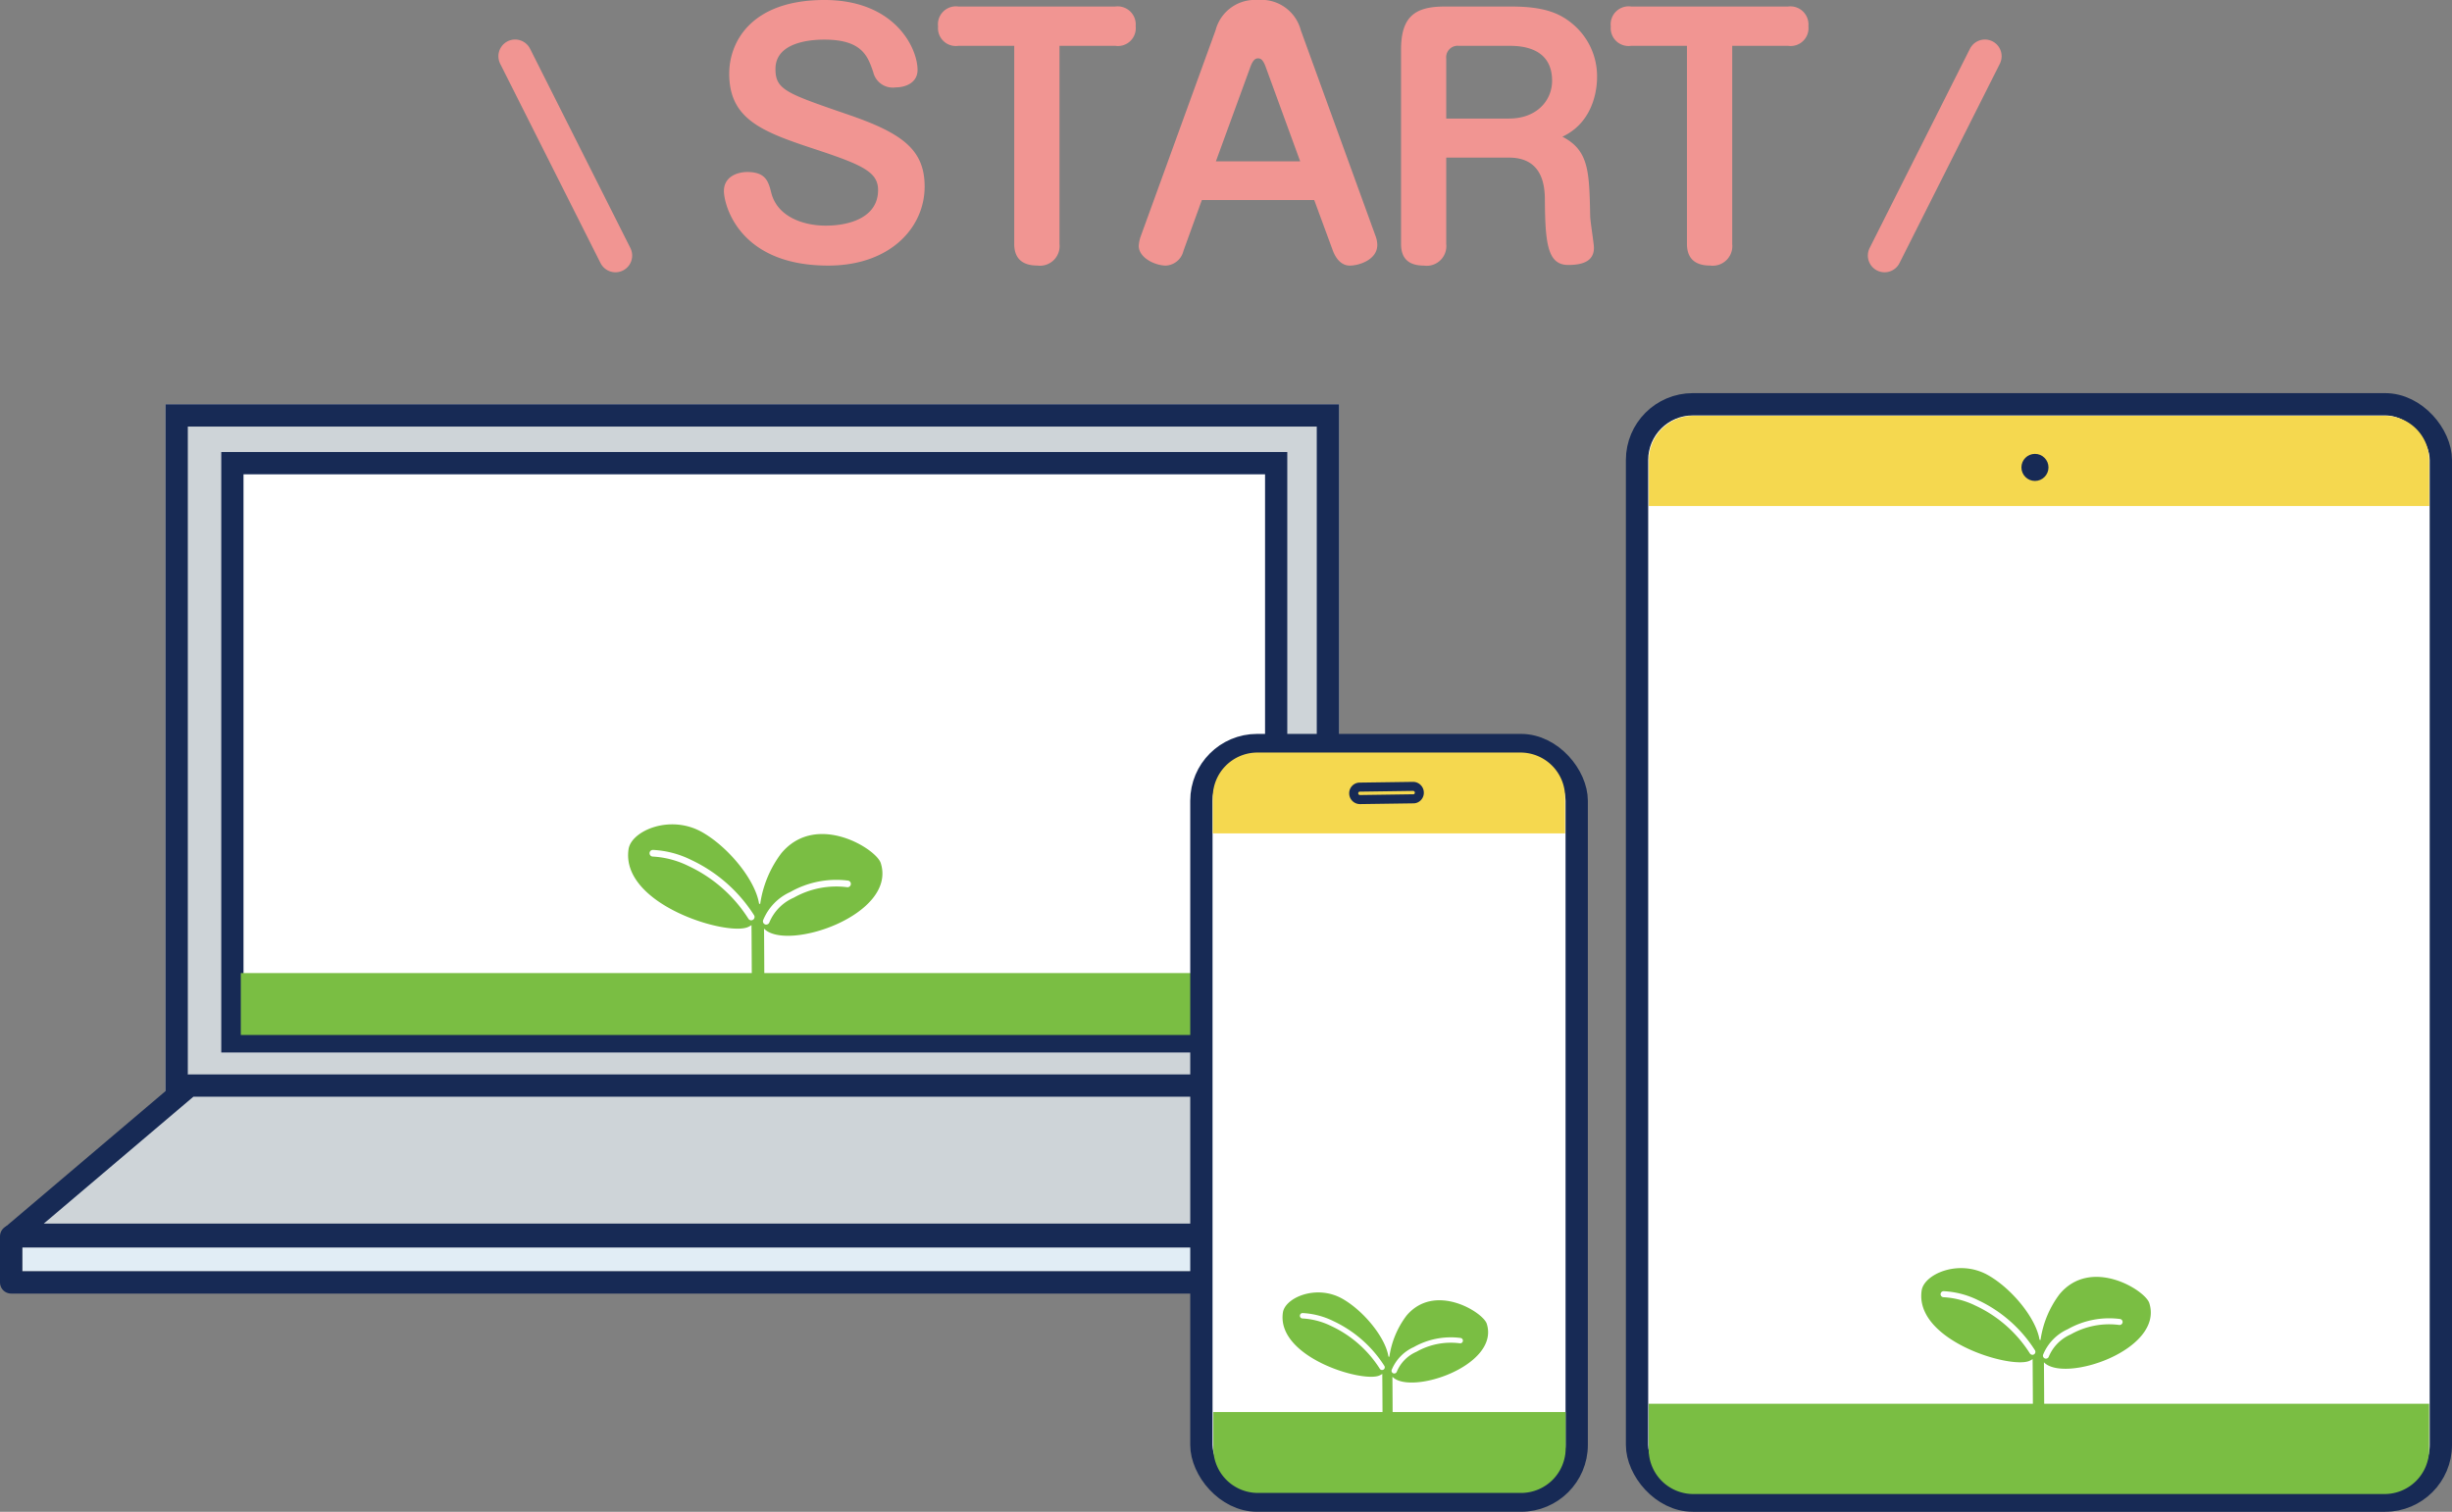
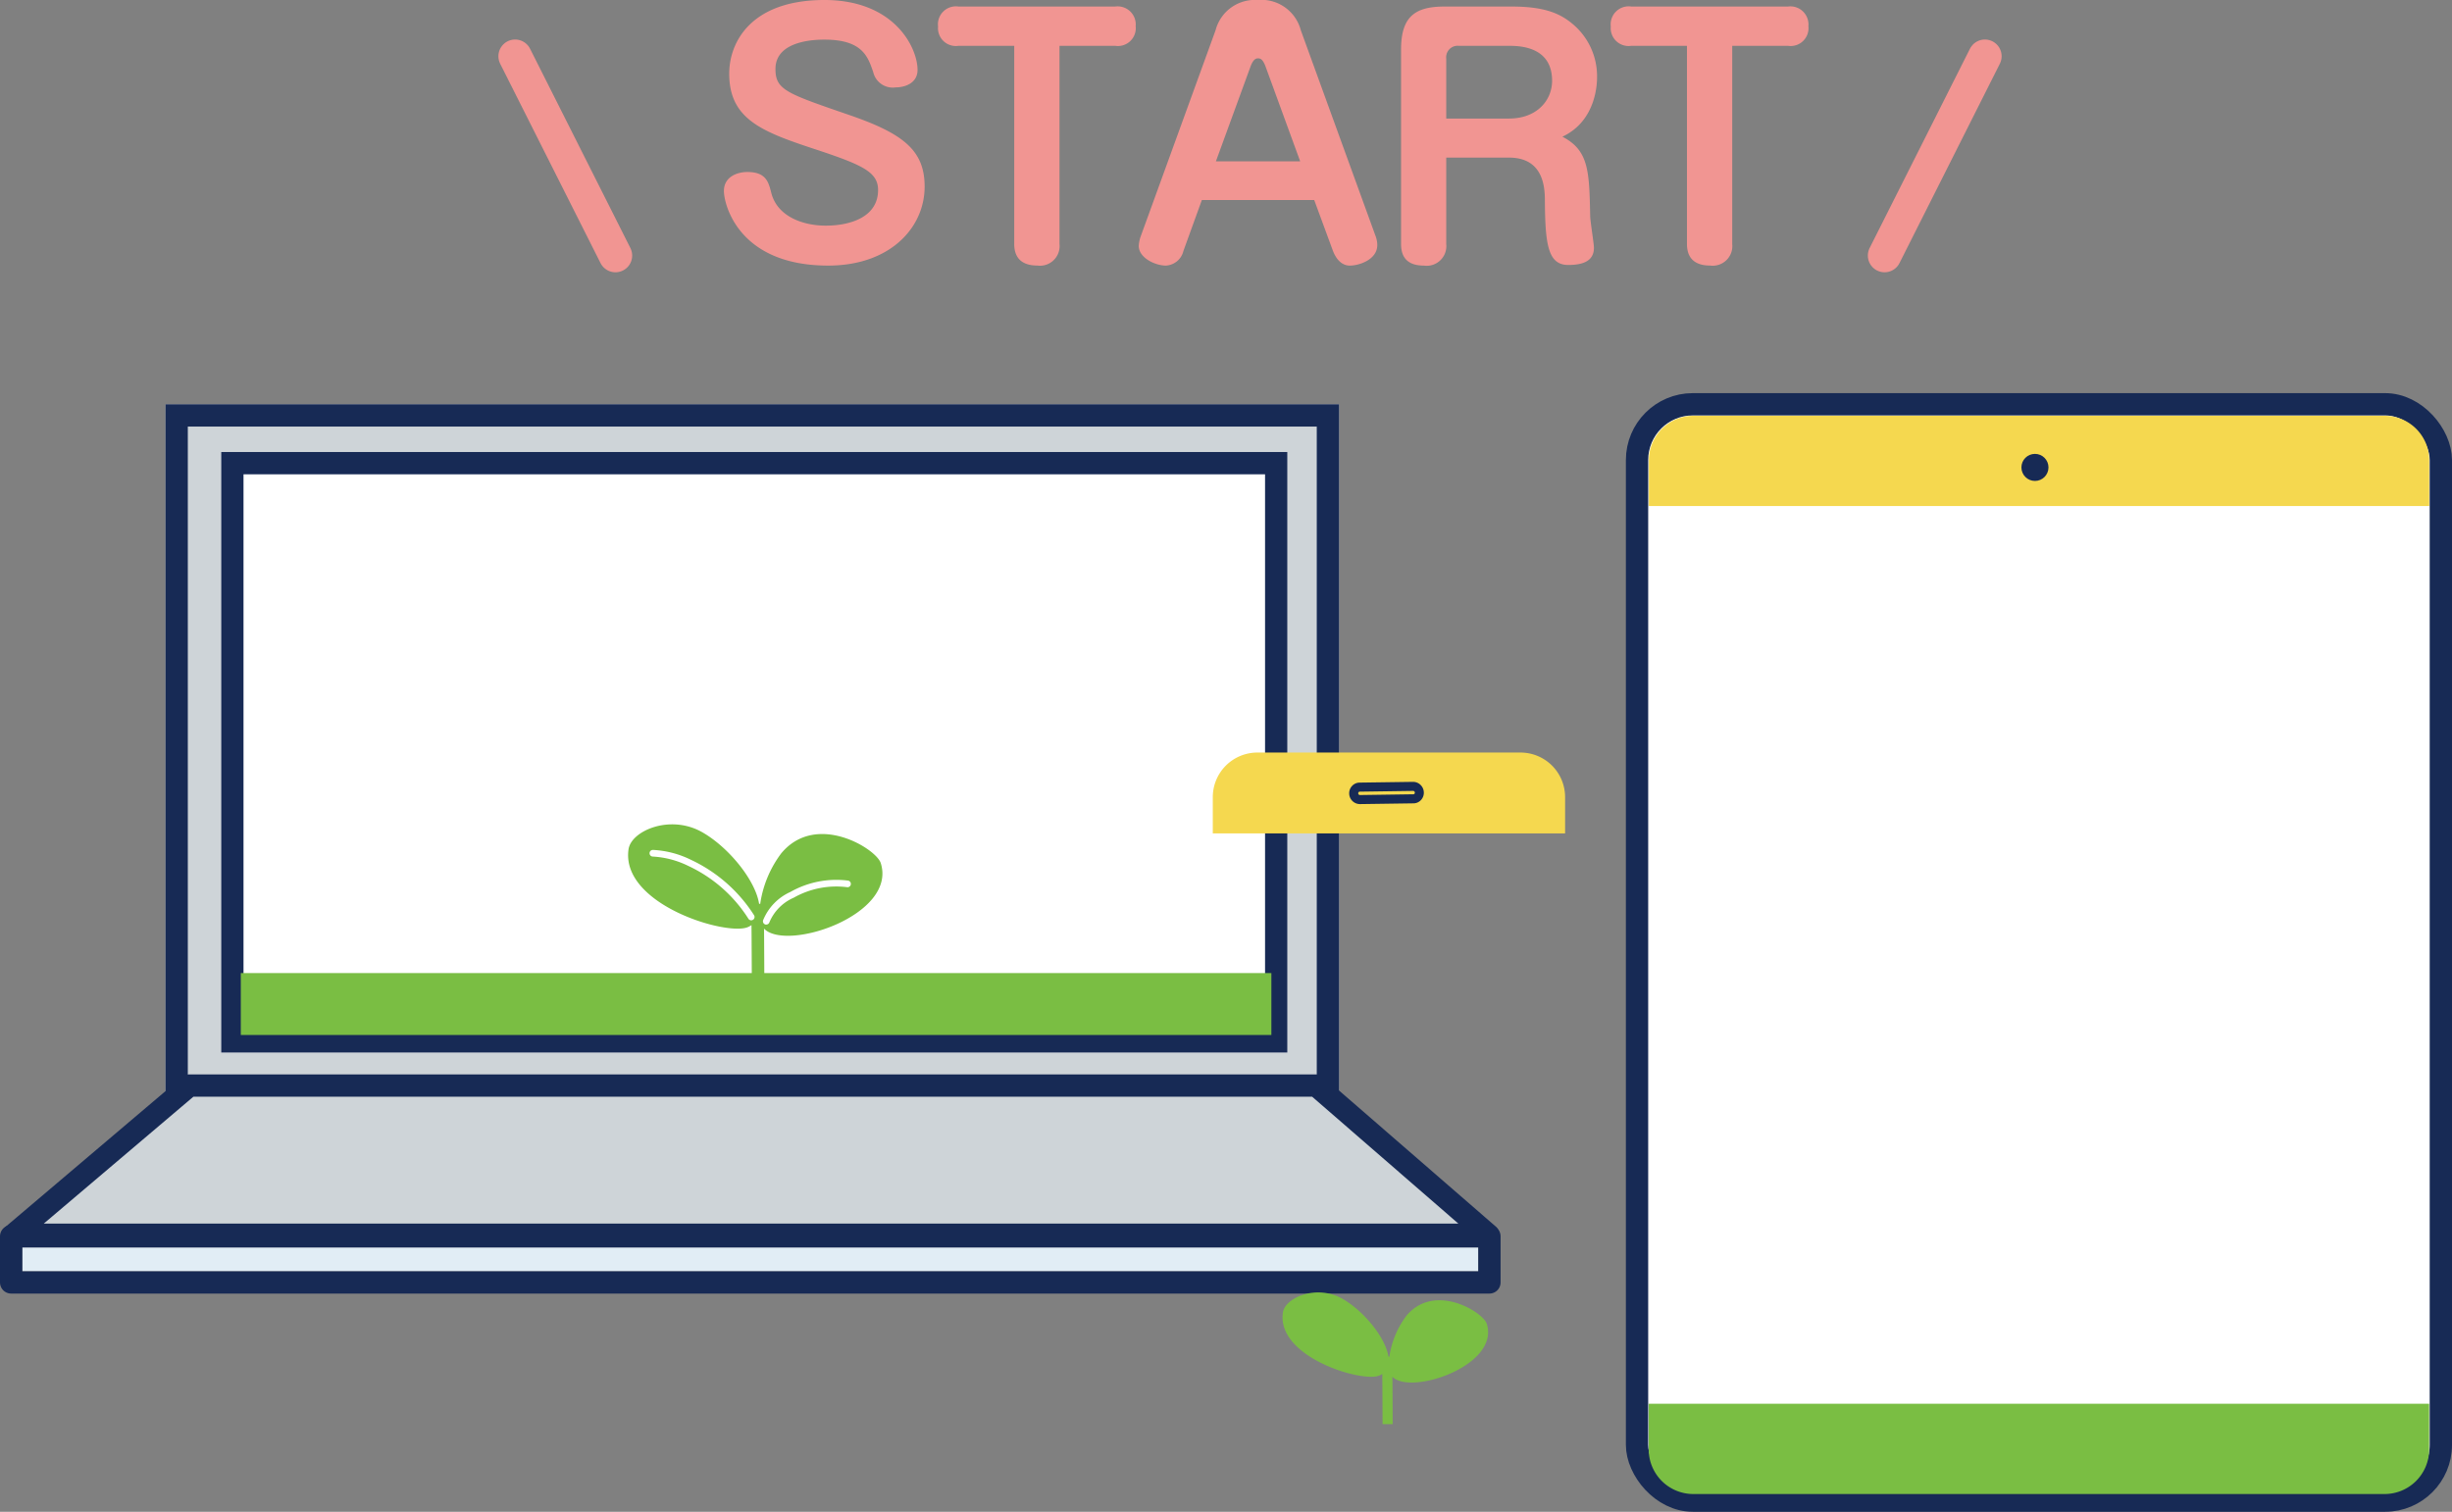
<svg xmlns="http://www.w3.org/2000/svg" height="135.633" viewBox="0 0 219.931 135.633" width="219.931">
  <rect x="0" y="0" width="219.931" height="135.633" fill="#808080" stroke="none" />
  <g transform="translate(1.203 36.271)">
    <g fill="#ced4d8" stroke="#172a55" stroke-width="2">
      <path d="m13.643 0h105.261v62.443h-105.261z" stroke="none" />
      <path d="m14.643 1h103.261v60.443h-103.261z" fill="none" />
    </g>
    <g fill="#fff" stroke="#172a55" stroke-width="2">
      <path d="m18.638 4.282h95.627v53.879h-95.627z" stroke="none" />
      <path d="m19.638 5.282h93.627v51.879h-93.627z" fill="none" />
    </g>
    <path d="m20.395 51.031h92.437v5.554h-92.437z" fill="#7abe43" />
    <path d="m59.328 14.616c0-.931-.016-4.291-.028-5.26 2.019 2.1 11.957-1.234 10.468-5.885-.412-1.285-5.785-4.622-8.913-.884a9.907 9.907 0 0 0 -1.9 4.564.562.562 0 0 0 -.1-.037c-.332-2.1-2.719-5.055-5.1-6.41-2.881-1.635-6.355-.125-6.605 1.519-.74 4.95 8.761 7.807 10.691 7a1.969 1.969 0 0 0 .334-.182c.013 1.012.028 4.542.033 5.576" fill="#7abe43" transform="translate(8.026 37.688)" />
    <path d="m94.288 20.122a.3.3 0 0 1 -.268-.43 4.728 4.728 0 0 1 2.43-2.5 8.349 8.349 0 0 1 5.19-1.017.3.3 0 0 1 -.068.593 7.75 7.75 0 0 0 -4.818.937 4.166 4.166 0 0 0 -2.2 2.246.3.3 0 0 1 -.268.167" fill="#fff" transform="translate(-26.761 26.562)" />
    <path d="m70.273 13.721a.3.3 0 0 1 -.254-.142 12.775 12.775 0 0 0 -5.414-4.75 8.2 8.2 0 0 0 -3.165-.829.3.3 0 0 1 -.289-.308.3.3 0 0 1 .308-.289 8.672 8.672 0 0 1 3.43.9 13.473 13.473 0 0 1 5.637 4.961.3.3 0 0 1 -.253.455" fill="#fff" transform="translate(-4.093 32.578)" />
    <g stroke="#172a55" stroke-linejoin="round" stroke-width="2">
      <path d="m-22.619 0h101.083l15.423 13.387h-132.287z" fill="#ced4d8" stroke-linecap="round" transform="translate(38.397 61.122)" />
      <g fill="#e1edf5">
        <path d="m.797 75.645h130.594v2.141h-130.594z" stroke="none" />
        <path d="m-.203 74.645h132.594v4.141h-132.594z" fill="none" />
      </g>
    </g>
  </g>
  <g transform="translate(107.758 66.844)">
-     <rect fill="#fff" height="67.789" rx="5" stroke="#172a55" stroke-linecap="round" stroke-linejoin="round" stroke-width="2" width="33.664" />
    <path d="m4 0h23.6a4 4 0 0 1 4 4v3.254a0 0 0 0 1 0 0h-31.6a0 0 0 0 1 0 0v-3.254a4 4 0 0 1 4-4z" fill="#f5d84f" transform="translate(1.023 .673)" />
-     <path d="m0 0h31.6a0 0 0 0 1 0 0v3.254a4 4 0 0 1 -4 4h-23.6a4 4 0 0 1 -4-4v-3.254a0 0 0 0 1 0 0z" fill="#7abe43" transform="translate(1.072 59.845)" />
    <path d="m56.987 11.816c0-.752-.013-3.468-.023-4.252 1.632 1.7 9.667-1 8.462-4.757-.333-1.039-4.677-3.737-7.205-.715a8.009 8.009 0 0 0 -1.532 3.69.454.454 0 0 0 -.08-.03c-.268-1.7-2.2-4.086-4.126-5.182-2.329-1.323-5.141-.1-5.34 1.227-.6 4 7.082 6.311 8.643 5.661a1.591 1.591 0 0 0 .27-.147c.011.818.023 3.672.026 4.507" fill="#7abe43" transform="translate(-39.831 49.11)" />
-     <path d="m94.231 19.355a.241.241 0 0 1 -.216-.348 3.822 3.822 0 0 1 1.964-2.017 6.749 6.749 0 0 1 4.2-.822.241.241 0 0 1 -.055.479 6.265 6.265 0 0 0 -3.895.758 3.368 3.368 0 0 0 -1.777 1.815.241.241 0 0 1 -.217.135" fill="#fff" transform="translate(-76.935 37.027)" />
-     <path d="m68.525 12.51a.241.241 0 0 1 -.205-.115 10.328 10.328 0 0 0 -4.377-3.84 6.626 6.626 0 0 0 -2.558-.671.241.241 0 0 1 -.233-.249.244.244 0 0 1 .248-.235 7.01 7.01 0 0 1 2.773.729 10.892 10.892 0 0 1 4.557 4.011.241.241 0 0 1 -.2.368" fill="#fff" transform="translate(-52.318 43.561)" />
    <path d="m5.809.524-4.769-.518a.925.925 0 0 0 -.69.206.957.957 0 0 0 -.35.656.968.968 0 0 0 .85 1.056l4.771.518a.832.832 0 0 0 .1.006.922.922 0 0 0 .589-.213.957.957 0 0 0 .344-.655.967.967 0 0 0 -.845-1.056m-.009 1.081a.1.1 0 0 1 -.093.028l-4.771-.517a.155.155 0 0 1 -.129-.171.145.145 0 0 1 .053-.102.119.119 0 0 1 .079-.03h.015l4.77.518a.156.156 0 0 1 .128.172.148.148 0 0 1 -.052.1" fill="#172a55" transform="matrix(.993 -.122 .122 .993 13.151 3.491)" />
  </g>
  <g transform="translate(146.833 36.271)">
    <rect fill="#fff" height="98.362" rx="5" stroke="#172a55" stroke-linecap="round" stroke-linejoin="round" stroke-width="2" width="72.098" />
    <path d="m4 0h62a4 4 0 0 1 4 4v4.1a0 0 0 0 1 0 0h-70a0 0 0 0 1 0 0v-4.1a4 4 0 0 1 4-4z" fill="#f5d84f" transform="translate(1.058 1.03)" />
    <path d="m0 0h70a0 0 0 0 1 0 0v4.1a4 4 0 0 1 -4 4h-62a4 4 0 0 1 -4-4v-4.1a0 0 0 0 1 0 0z" fill="#7abe43" transform="translate(1.048 89.67)" />
-     <path d="m58.14 13.195c0-.84-.015-3.873-.026-4.748 1.823 1.9 10.795-1.114 9.45-5.313-.372-1.16-5.223-4.173-8.046-.8a8.944 8.944 0 0 0 -1.711 4.12.507.507 0 0 0 -.089-.033c-.3-1.9-2.455-4.563-4.608-5.787-2.6-1.477-5.741-.114-5.963 1.371-.668 4.469 7.909 7.048 9.652 6.322a1.777 1.777 0 0 0 .3-.164c.012.913.026 4.1.029 5.034" fill="#7abe43" transform="translate(-21.618 77.503)" />
    <path d="m94.259 19.733a.269.269 0 0 1 -.242-.388 4.268 4.268 0 0 1 2.193-2.253 7.537 7.537 0 0 1 4.686-.918.269.269 0 0 1 -.062.535 7 7 0 0 0 -4.349.846 3.762 3.762 0 0 0 -1.985 2.027.269.269 0 0 1 -.242.15" fill="#fff" transform="translate(-57.581 65.892)" />
    <path d="m69.386 13.106a.269.269 0 0 1 -.229-.128 11.534 11.534 0 0 0 -4.888-4.288 7.4 7.4 0 0 0 -2.857-.749.27.27 0 0 1 -.261-.278.273.273 0 0 1 .279-.263 7.829 7.829 0 0 1 3.1.814 12.163 12.163 0 0 1 5.085 4.486.269.269 0 0 1 -.229.411" fill="#fff" transform="translate(-33.924 72.171)" />
    <ellipse cx="35.691" cy="5.664" fill="#172a55" rx="1.214" ry="1.214" />
  </g>
  <path d="m-39.172-23.212c-6.58 0-8.54 3.78-8.54 6.608 0 4.256 3.192 5.292 8.2 6.944 3.836 1.288 5.152 1.932 5.152 3.5 0 2.408-2.464 3.192-4.7 3.192-1.988 0-4.312-.784-4.872-2.912-.252-1.008-.476-1.9-2.156-1.9-.9 0-2.1.42-2.1 1.708 0 1.172 1.288 6.688 9.352 6.688 5.572 0 8.652-3.416 8.652-7.084 0-3.248-1.9-4.76-6.8-6.44-5.6-1.932-6.58-2.24-6.58-4.116 0-2.632 3.78-2.632 4.4-2.632 3.388 0 3.892 1.512 4.368 2.912a1.8 1.8 0 0 0 2.016 1.372c.9 0 1.96-.42 1.96-1.568-.008-2.016-2.08-6.272-8.352-6.272zm17.024 4.112v17.78c0 1.344.784 1.932 2.072 1.932a1.76 1.76 0 0 0 1.988-1.932v-17.78h5.012a1.6 1.6 0 0 0 1.82-1.764 1.623 1.623 0 0 0 -1.82-1.764h-14.084a1.612 1.612 0 0 0 -1.82 1.792 1.6 1.6 0 0 0 1.82 1.736zm16.828 13.836h10.08l1.68 4.564c.112.28.532 1.316 1.512 1.316.84 0 2.464-.532 2.464-1.848a2.349 2.349 0 0 0 -.168-.84l-6.692-18.428a3.652 3.652 0 0 0 -3.864-2.712 3.643 3.643 0 0 0 -3.78 2.712l-6.692 18.428a3.046 3.046 0 0 0 -.2.924c.004 1.064 1.46 1.764 2.44 1.764a1.713 1.713 0 0 0 1.568-1.316zm4.368-11.984c.252-.672.5-.728.672-.728.2 0 .42.056.672.728l3.108 8.512h-7.56zm17.552 8.176h5.628c3.08 0 3.22 2.632 3.22 3.864.028 3.948.28 5.768 2.1 5.768 1.288 0 2.3-.336 2.3-1.54 0-.392-.336-2.408-.336-2.856-.084-4-.112-5.88-2.492-7.112 3.108-1.456 3.108-4.928 3.108-5.348a6.107 6.107 0 0 0 -2.184-4.76c-1.036-.868-2.38-1.568-5.432-1.568h-6.1c-2.688 0-3.864.98-3.864 3.864v17.444c0 1.232.616 1.932 2.044 1.932a1.762 1.762 0 0 0 2.008-1.932zm0-8.876a1.034 1.034 0 0 1 1.152-1.152h4.564c2.24 0 3.78.9 3.78 3.136 0 1.736-1.344 3.388-3.864 3.388h-5.632zm21.592-1.152v17.78c0 1.344.784 1.932 2.072 1.932a1.76 1.76 0 0 0 1.988-1.932v-17.78h5.012a1.6 1.6 0 0 0 1.82-1.764 1.623 1.623 0 0 0 -1.82-1.764h-14.084a1.612 1.612 0 0 0 -1.82 1.792 1.6 1.6 0 0 0 1.82 1.736z" fill="#f19592" transform="translate(113.119 23.212)" />
  <g fill="none" stroke="#f19592" stroke-linecap="round" stroke-width="3">
    <path d="m178.035 5.045-9 17.883" />
    <path d="m46.203 5.045 9 17.883" />
  </g>
</svg>